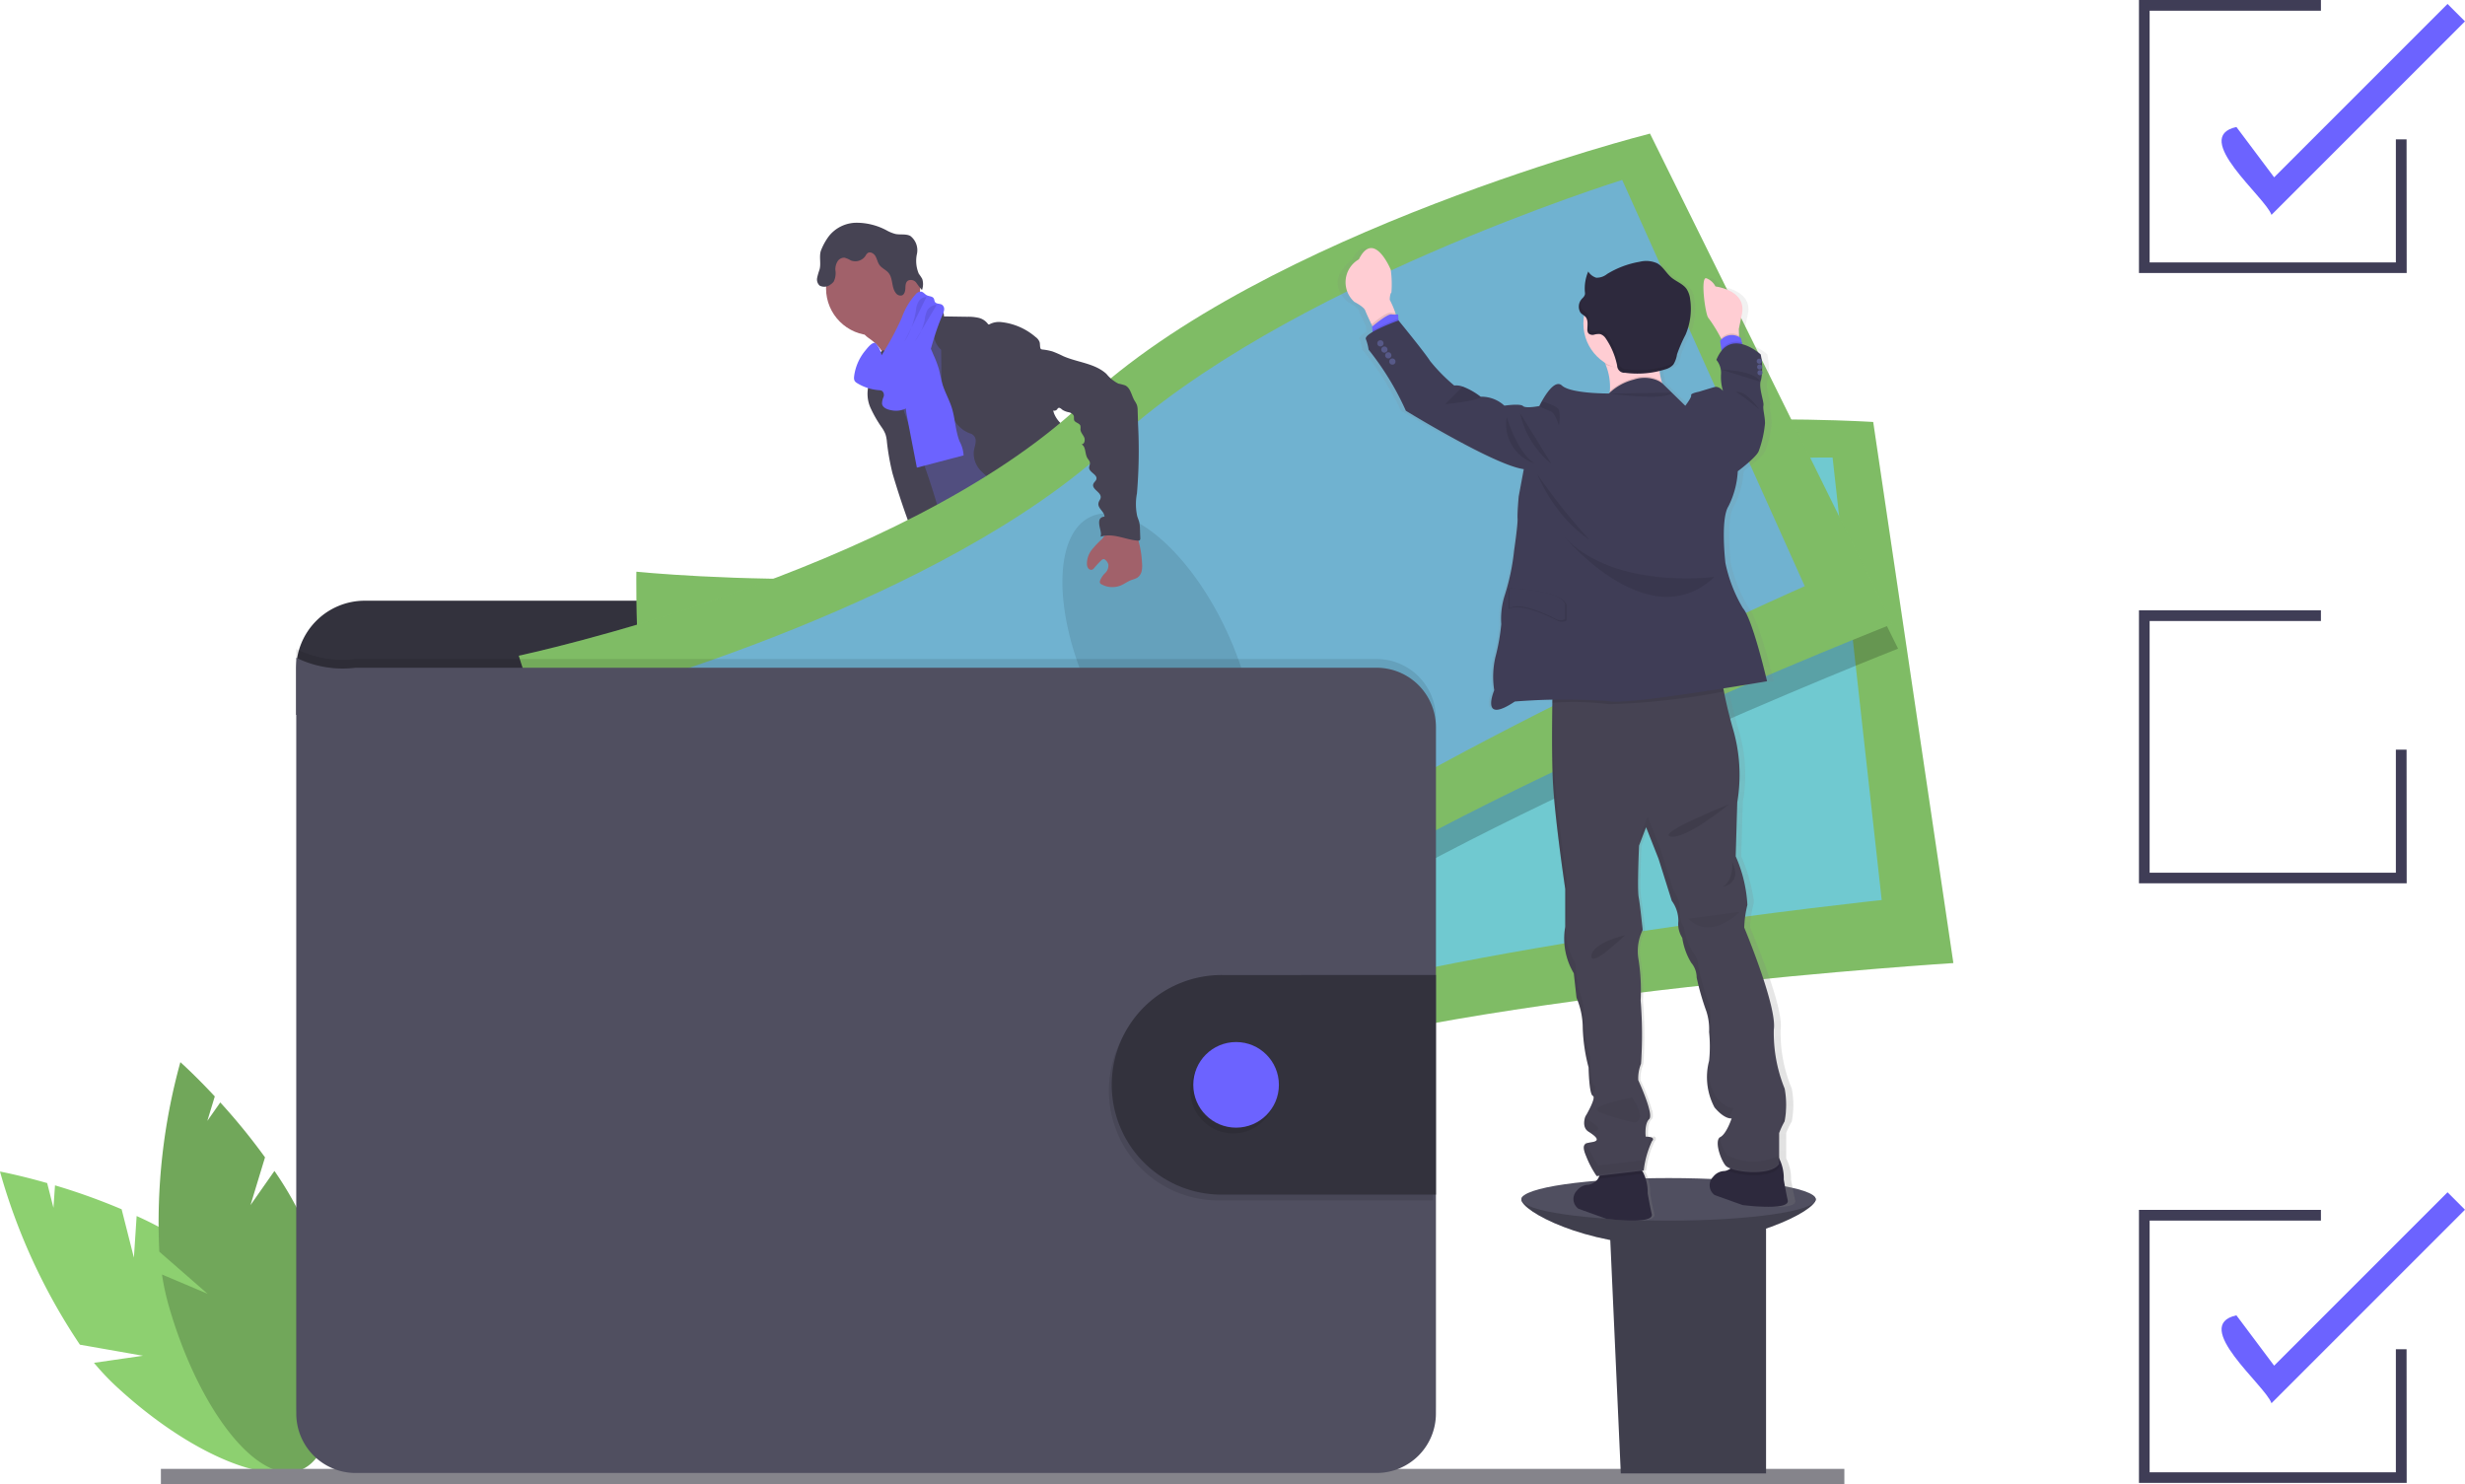
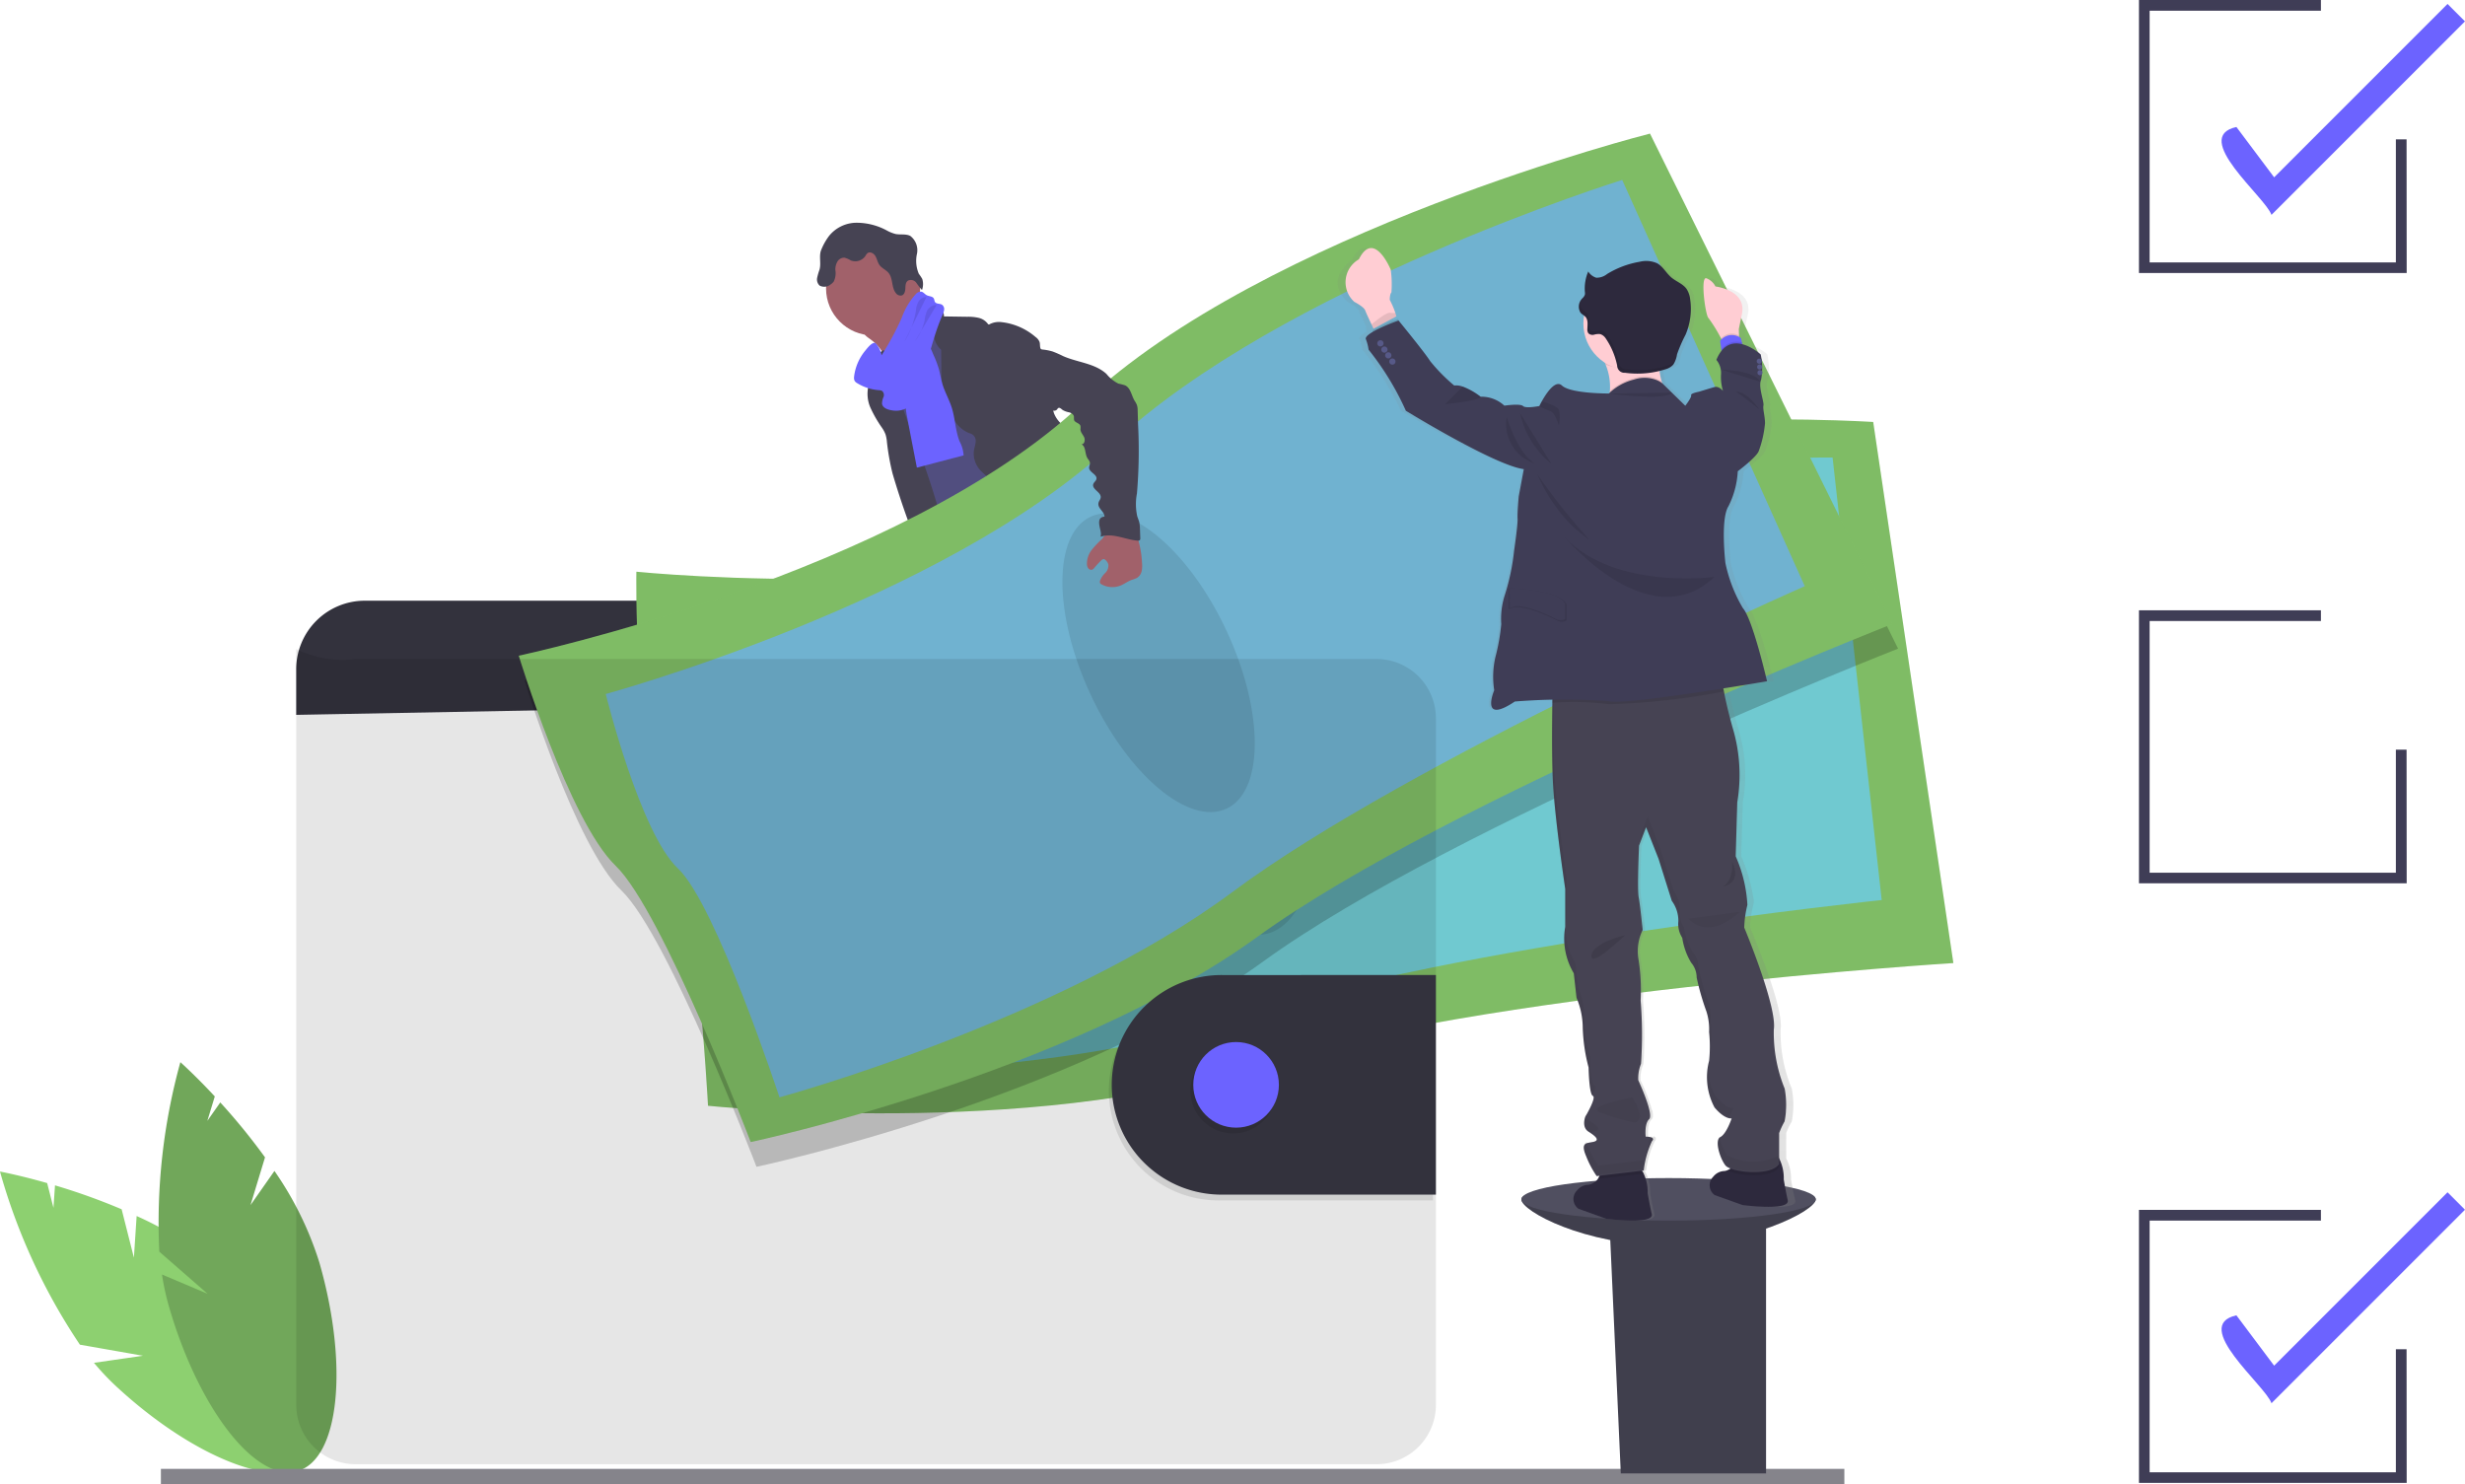
<svg xmlns="http://www.w3.org/2000/svg" width="132.217" height="79.601" viewBox="0 0 132.217 79.601">
  <defs>
    <style>.a{fill:#8dd070;}.b{fill:#71a75a;}.c{fill:#6c63ff;}.d{fill:#3f3d56;}.e{fill:#85848b;}.f{fill:#504f60;}.g{opacity:0.2;}.h{fill:#514e7f;}.i{fill:#464353;}.j{fill:#a1616a;}.k,.u{opacity:0.1;}.l{fill:#33323d;}.m{fill:#70c9d0;}.n{fill:#70b2d0;}.o{fill:url(#a);}.p{fill:#2d293d;}.q,.r{opacity:0.05;}.s{fill:#ffcdd3;}.t{fill:#575988;}.v{fill:#403f4d;}</style>
    <linearGradient id="a" x1="0.5" y1="1" x2="0.5" gradientUnits="objectBoundingBox">
      <stop offset="0" stop-color="gray" stop-opacity="0.251" />
      <stop offset="0.54" stop-color="gray" stop-opacity="0.122" />
      <stop offset="1" stop-color="gray" stop-opacity="0.102" />
    </linearGradient>
  </defs>
  <g transform="translate(-43.678 -12.187)">
    <path class="a" d="M163.142,541.386l-.658-2.594a33.678,33.678,0,0,0-3.574-1.282l-.083,1.206-.337-1.328c-1.506-.43-2.531-.619-2.531-.619a32.282,32.282,0,0,0,4.287,9.286l3.382.594-2.628.379a13.625,13.625,0,0,0,1.175,1.246c4.223,3.919,8.926,5.718,10.5,4.016s-.564-6.258-4.786-10.177a17.942,17.942,0,0,0-4.6-2.958Z" transform="translate(-112.282 -461.746)" />
    <path class="b" d="M229.662,496.879l.778-2.561a33.678,33.678,0,0,0-2.4-2.945l-.694.989.4-1.311c-1.067-1.147-1.846-1.838-1.846-1.838a32.282,32.282,0,0,0-1.13,10.165l2.588,2.257-2.445-1.034a13.625,13.625,0,0,0,.362,1.674c1.589,5.538,4.685,9.508,6.916,8.868s2.752-5.648,1.163-11.186a17.94,17.94,0,0,0-2.409-4.909Z" transform="translate(-172.547 -420.057)" />
    <path class="c" d="M724.1,230.034c-.321-.948-4.349-4.172-1.881-4.714l2.024,2.7,9.3-9.3.936.936Z" transform="translate(-558.585 -206.322)" />
    <path class="c" d="M724.1,452c-.321-.948-4.349-4.172-1.881-4.714l2.024,2.7,9.3-9.3.936.936Z" transform="translate(-558.585 -364.551)" />
    <path class="d" d="M564.4,276.129H550.04V261.485H559.8v.574h-9.188v13.5h13.208v-6.6h.574Z" transform="translate(-391.633 -184.406)" />
    <path class="d" d="M564.4,164.129H550.04V149.485H559.8v.574h-9.188v13.5h13.208v-6.6h.574Z" transform="translate(-391.633 -104.565)" />
    <path class="d" d="M564.4,50.129H550.04V35.485H559.8v.574h-9.188v13.5h13.208v-6.6h.574Z" transform="translate(-391.633 -23.298)" />
    <g transform="translate(52.308 19.354)">
      <rect class="e" width="90.297" height="0.819" transform="translate(0 71.616)" />
      <path class="f" d="M783.869,649.884c0,.63-3.671,2.466-8.031,2.466s-7.758-1.836-7.758-2.466,3.534-.427,7.9-.427S783.869,649.253,783.869,649.884Z" transform="translate(-695.109 -592.724)" />
      <path class="g" d="M783.869,653.72c0,.63-3.671,2.466-8.031,2.466s-7.758-1.836-7.758-2.466" transform="translate(-695.109 -596.56)" />
      <path class="c" d="M502.064,531.457a4.873,4.873,0,0,0,2.12-.072c.107-.033.224-.107.214-.213a.259.259,0,0,0-.048-.107,6.593,6.593,0,0,1-.64-1.22.107.107,0,0,0-.039-.056.1.1,0,0,0-.068,0c-.313.082-.583.284-.893.37a1.27,1.27,0,0,1-.487.036c-.141-.016-.333-.132-.461-.117C501.833,530.546,502.01,530.981,502.064,531.457Z" transform="translate(-457.216 -485.853)" />
      <path class="c" d="M623.5,514.131a3.7,3.7,0,0,0,1.225-1.151.2.2,0,0,0,.033-.1.206.206,0,0,0-.039-.1,3.968,3.968,0,0,0-1-1.075,2.9,2.9,0,0,0-.555.512c-.117.124-.442.32-.445.509,0,.107.124.231.181.32.078.115.152.233.222.352A4.184,4.184,0,0,1,623.5,514.131Z" transform="translate(-565.265 -469.709)" />
      <path class="h" d="M470.076,539.262a.475.475,0,0,1-.085.31.419.419,0,0,1-.179.107c-.989.354-2.135-.088-3.122.262-.2.072-.395.175-.6.243a3.26,3.26,0,0,1-.747.132c-.349.033-.7.054-1.05.064a2.526,2.526,0,0,1-.792-.069.951.951,0,0,1-.607-.481.462.462,0,0,1-.03-.343.369.369,0,0,1,.065-.107.936.936,0,0,1,.233-.189l.364-.235a2.442,2.442,0,0,1,.552-.292c.144-.047.3-.067.443-.107a3.007,3.007,0,0,0,1.265-.945l.5-.528a.5.5,0,0,1,.172-.138.476.476,0,0,1,.214-.02,2.853,2.853,0,0,1,1.35.453,1.753,1.753,0,0,0,.333.2,1.189,1.189,0,0,0,.931-.115c.127-.068.1-.107.153-.228s.184-.2.3-.089a.314.314,0,0,1,.07.135,3.787,3.787,0,0,1,.066,1.1.484.484,0,0,0,.021.171.964.964,0,0,0,.1.158.355.355,0,0,1,.02.041,1.085,1.085,0,0,1,.072.516Z" transform="translate(-422.454 -492.229)" />
      <path class="i" d="M470.076,554.509a.475.475,0,0,1-.085.31.418.418,0,0,1-.179.107c-.989.354-2.135-.088-3.122.262-.2.072-.395.175-.6.243a3.264,3.264,0,0,1-.747.132c-.349.033-.7.054-1.05.064a2.526,2.526,0,0,1-.792-.069.951.951,0,0,1-.607-.481.462.462,0,0,1-.03-.343.369.369,0,0,1,.065-.107c.058.121.1.281.136.338a.693.693,0,0,0,.463.334,1.152,1.152,0,0,0,.427-.054,21.5,21.5,0,0,0,2.711-.561,6.278,6.278,0,0,1,.888-.342,6.983,6.983,0,0,1,.961-.078c.506-.041,1-.193,1.494-.273a1.086,1.086,0,0,1,.067.519Z" transform="translate(-422.454 -507.476)" />
      <path class="h" d="M604.327,519.477a1.8,1.8,0,0,1-.547.973,6.367,6.367,0,0,0-.765.837,6.736,6.736,0,0,1-.7,1.208,1.93,1.93,0,0,1-.427.3,2.977,2.977,0,0,1-.55.253,4.1,4.1,0,0,1-1.553.084,1.4,1.4,0,0,1-.493-.095,1.488,1.488,0,0,1-.205-.126.979.979,0,0,1-.32-.32.32.32,0,0,1-.031-.233.547.547,0,0,1,.148-.226,3.513,3.513,0,0,1,.376-.338,2.252,2.252,0,0,0,.489-.427,1.381,1.381,0,0,0,.189-.427,3.783,3.783,0,0,0,.138-.817,2.586,2.586,0,0,1,.057-.547c.079-.282.288-.534.265-.825a.206.206,0,0,1,.011-.125.174.174,0,0,1,.1-.061,1.739,1.739,0,0,1,.51-.118.594.594,0,0,1,.474.186c.073.088.121.214.227.248a.362.362,0,0,0,.162.006,1.359,1.359,0,0,0,.747-.23.932.932,0,0,0,.31-.68c0-.1-.044-.2.107-.213.113-.015.2.107.26.181a2.529,2.529,0,0,1,.5.909.269.269,0,0,1,.1-.018.413.413,0,0,1,.34.174A.678.678,0,0,1,604.327,519.477Z" transform="translate(-543.828 -475.12)" />
      <path class="i" d="M604.664,528.331a1.8,1.8,0,0,1-.547.973,6.368,6.368,0,0,0-.765.837,6.745,6.745,0,0,1-.7,1.208,1.933,1.933,0,0,1-.427.3,2.981,2.981,0,0,1-.55.253,4.1,4.1,0,0,1-1.553.084,1.4,1.4,0,0,1-.493-.095,1.485,1.485,0,0,1-.2-.126.979.979,0,0,1-.32-.32.78.78,0,0,1,.32-.077c.231.013.4.231.62.3.315.1.629-.127.948-.2.208-.049.427-.036.633-.107a1.564,1.564,0,0,0,.469-.284,2.384,2.384,0,0,0,.5-.482,3.1,3.1,0,0,0,.294-.586,8.381,8.381,0,0,1,.594-1.136.8.8,0,0,1,.121-.158,1.664,1.664,0,0,1,.163-.118,1.241,1.241,0,0,0,.377-.687,1.2,1.2,0,0,1,.084-.229.413.413,0,0,1,.341.174A.678.678,0,0,1,604.664,528.331Z" transform="translate(-544.166 -483.974)" />
      <path class="j" d="M438.056,199.928a2.265,2.265,0,0,1,.64.747,15.416,15.416,0,0,1,.961,2.892c.281-.283,1.388-.329,1.672-.612.118-.118.758-.71.854-.848s.809-.427.887-.572c.291-.522-2.067-2.5-1.764-3.015a.134.134,0,0,0,.025-.081.132.132,0,0,0-.039-.063,3.534,3.534,0,0,0-.682-.466,1.082,1.082,0,0,1-.52-.619,2.24,2.24,0,0,0-.6.408q-.649.556-1.276,1.135c-.163.152-.479.353-.555.57C437.565,199.635,437.9,199.8,438.056,199.928Z" transform="translate(-399.94 -188.851)" />
      <path class="h" d="M452.44,214.13a6.948,6.948,0,0,0-1.01.826,2.01,2.01,0,0,0-.64,1.029c-.03.159-.026.32-.05.481-.107.7-.711,1.212-.978,1.866a3.234,3.234,0,0,0-.17.624,7.379,7.379,0,0,0-.123,1.225c-.006.4.384.672.527,1.044a6.376,6.376,0,0,1,.254,1.135,13.446,13.446,0,0,0,.64,2.1c.526,1.454,2.232,5.473,2.758,6.928,1.613-.4,5.906-1.334,7.334-2.187.476-.284-3.3-3.487-2.795-3.708a.19.19,0,0,0,.143-.268c-.509-2.227-2.1-4.056-2.824-6.224a18.891,18.891,0,0,0-1.043-2.11c-.31-.648-.475-1.364-.845-1.98a1.248,1.248,0,0,0-.27-.336,1.593,1.593,0,0,0-.3-.18C452.84,214.294,452.644,214.234,452.44,214.13Z" transform="translate(-410.507 -203.893)" />
      <circle class="j" cx="2.524" cy="2.524" r="2.524" transform="translate(35.677 5.775)" />
      <path class="i" d="M466.4,205.213a.846.846,0,0,1,.949-.137.459.459,0,0,1,.282.456l1.252.019a2.514,2.514,0,0,1,.593.054.863.863,0,0,1,.5.311c.015.02.032.045.058.048a.092.092,0,0,0,.058-.019,1.087,1.087,0,0,1,.623-.107,3.368,3.368,0,0,1,1.833.8.593.593,0,0,1,.213.266c.044.142-.009.32.107.422a15.032,15.032,0,0,0,.672,3.416,1.533,1.533,0,0,0,.379.544,2.2,2.2,0,0,1,.4.6c.228.593-.086,1.292.136,1.887a3.234,3.234,0,0,0,.427.678,1.753,1.753,0,0,1,.365.875c.01.143-.009.287,0,.427a2.584,2.584,0,0,0,.107.567q.137.517.286,1.032a2.343,2.343,0,0,0,.871,1.45,7.11,7.11,0,0,1-3.611-.014,1.872,1.872,0,0,1-.45-.225,2.6,2.6,0,0,1-.791-1.275,6.019,6.019,0,0,1-.441-1.645,1.889,1.889,0,0,0-.076-.534,1.52,1.52,0,0,0-.709-.668,3.4,3.4,0,0,1-.854-.664,1.327,1.327,0,0,1-.346-1c.021-.176.091-.346.1-.523a.41.41,0,0,0-.242-.427c-.874-.265-1.292-1.3-1.486-2.193a7.038,7.038,0,0,1-.112-1.4l-.012-.911a1.2,1.2,0,0,1-.393-.864,1.026,1.026,0,0,0-.005-.286.789.789,0,0,0-.2-.3A2.716,2.716,0,0,1,466.4,205.213Z" transform="translate(-425.631 -195.728)" />
      <path class="i" d="M439.739,227.851a6.987,6.987,0,0,1-.028.848c-.025.107-.067.213-.1.313a1.836,1.836,0,0,0,.116,1.188,6.617,6.617,0,0,0,.607,1.051,1.707,1.707,0,0,1,.194.364,1.884,1.884,0,0,1,.075.415,12.894,12.894,0,0,0,.3,1.678,42.253,42.253,0,0,0,1.793,4.945.4.4,0,0,0,.243.165.443.443,0,0,0,.207-.043l.64-.245a.418.418,0,0,0,.148-.081.382.382,0,0,0,.092-.252,43.631,43.631,0,0,0-1.488-5.13,39.231,39.231,0,0,1-1.56-4.457,3.238,3.238,0,0,0-.458-1.425c-.129-.141-.085-.081-.24-.007a1.751,1.751,0,0,0-.226.118A.741.741,0,0,0,439.739,227.851Z" transform="translate(-401.659 -215.479)" />
      <path class="i" d="M556.62,320.79" transform="translate(-506.22 -299.168)" />
      <path class="c" d="M458.153,223.979c.172.908.349,1.815.525,2.723l2.506-.656a1.761,1.761,0,0,0-.213-.747c-.228-.573-.234-1.212-.418-1.8-.14-.448-.383-.86-.514-1.312-.076-.263-.114-.534-.189-.8a5.81,5.81,0,0,0-.295-.763,4.776,4.776,0,0,0-.547-1.013,1.594,1.594,0,0,0-.844.548,1.183,1.183,0,0,0-.156.534c-.044.563.16,1.128.093,1.688A4.964,4.964,0,0,0,458.153,223.979Z" transform="translate(-418.129 -208.788)" />
      <path class="i" d="M476.556,328.4a2.993,2.993,0,0,1-.229,1.624,12.585,12.585,0,0,0-.51,2.444,2.115,2.115,0,0,1-.126.618c-.079.178-.214.329-.305.5a2.5,2.5,0,0,0-.191,1.5c.036.336.091.671.158,1a2.535,2.535,0,0,1,.065,1.222c.2-.044.333.214.32.415a1.108,1.108,0,0,0,.019.6c.246.09.248.427.24.689a5.793,5.793,0,0,0,.171,1.345q.557,2.679,1.183,5.344a4.126,4.126,0,0,0,2.816.184.565.565,0,0,0,.357-.359.626.626,0,0,0-.034-.275l-.408-1.484a2.724,2.724,0,0,1-.146-1.1c.039-.274.159-.57.025-.812-.046-.083-.118-.148-.172-.227-.213-.313-.1-.731-.084-1.11a.88.88,0,0,0-.017-.254,1.269,1.269,0,0,0-.122-.279,4.261,4.261,0,0,1-.47-2.12.524.524,0,0,0-.037-.276.889.889,0,0,1-.069-.113.309.309,0,0,1,.022-.2,1.868,1.868,0,0,1-.329-.32.46.46,0,0,0,.079-.719.24.24,0,0,0,.114-.413c-.052-.036-.122-.052-.159-.107-.058-.079-.011-.189.036-.273l.249-.449c.186-.334.227-.747.427-1.067a8,8,0,0,0,.658-1.5l.718-1.982.484.419a1.528,1.528,0,0,1,.4.453,1.952,1.952,0,0,1,.129.542c.177,1.076.854,2.009,1.1,3.069a2.021,2.021,0,0,0,.228.685,1.491,1.491,0,0,1,.13.2,1.042,1.042,0,0,1,.054.326,1.519,1.519,0,0,0,.64,1.089c.238.163.534.275.663.534a1,1,0,0,0,.107.227c.115.139.364.155.413.329.028.1-.023.214.031.3a.283.283,0,0,0,.118.089l.695.347c.777.389,1.174,1.281,1.747,1.931a4.165,4.165,0,0,1,.523.692c.248.443.362,1,.78,1.281a1.179,1.179,0,0,1,.3.225c.131.173.083.415.1.633s.178.477.385.411a1.519,1.519,0,0,0,0,.806,4.056,4.056,0,0,0,2.461-1,.971.971,0,0,0,.4-.672.241.241,0,0,0-.03-.133.381.381,0,0,0-.157-.118c-.65-.352-.845-1.169-1.174-1.832a15.876,15.876,0,0,0-1.067-1.632c-.773-1.169-1.3-2.583-2.469-3.355a1.68,1.68,0,0,1-.685-.6c-.072-.157-.08-.336-.137-.5a.432.432,0,0,0-.365-.32,2.238,2.238,0,0,0,.083-.775.98.98,0,0,0-.038-.334,1.626,1.626,0,0,0-.172-.331,3.174,3.174,0,0,1-.44-1.708,2.8,2.8,0,0,0-.03-.921c-.047-.148-.129-.284-.186-.427a2.669,2.669,0,0,1-.133-.8l-.064-1.026a5.047,5.047,0,0,0-.132-1.014c-.214-.8-.427-4.132-1.158-4.508s-1.988,2.191-2.811,2.242a3.66,3.66,0,0,0-1.067.206,5.2,5.2,0,0,0-1.454.961l-1.514,1.271A5.574,5.574,0,0,1,476.556,328.4Z" transform="translate(-433.458 -301.123)" />
      <path class="i" d="M414.777,163.713a1.9,1.9,0,0,1,1.469-.716,3.421,3.421,0,0,1,1.624.408,2,2,0,0,0,.474.194c.267.054.564-.018.8.107a.964.964,0,0,1,.354.961,1.764,1.764,0,0,0,.1,1.067,2.468,2.468,0,0,1,.185.279.921.921,0,0,1-.015.593,3.844,3.844,0,0,1-.306-.392.361.361,0,0,0-.442-.114c-.138.093-.136.262-.143.413s-.046.333-.189.382a.306.306,0,0,1-.32-.125c-.244-.3-.146-.776-.389-1.077-.138-.171-.367-.254-.494-.433-.1-.141-.126-.32-.214-.472s-.291-.263-.427-.158a.577.577,0,0,0-.114.153.656.656,0,0,1-.779.235,1.3,1.3,0,0,0-.337-.146.417.417,0,0,0-.385.214.834.834,0,0,0-.107.446,1.028,1.028,0,0,1-.083.612.633.633,0,0,1-.171.162.532.532,0,0,1-.591.061.444.444,0,0,1-.132-.414,3.348,3.348,0,0,1,.126-.438c.094-.331-.029-.7.074-1.015A3.24,3.24,0,0,1,414.777,163.713Z" transform="translate(-378.945 -158.217)" />
      <path class="c" d="M432.753,202.2a.388.388,0,0,0,.023.232.368.368,0,0,0,.126.121,2.589,2.589,0,0,0,1.189.385.362.362,0,0,1,.164.043.289.289,0,0,1,.069.331.861.861,0,0,0-.076.352c.031.223.3.32.519.353a1.207,1.207,0,0,0,.9-.176,1.4,1.4,0,0,0,.373-.558c.613-1.408.827-2.964,1.447-4.368a.926.926,0,0,0,.093-.292.288.288,0,0,0-.115-.269c-.115-.072-.295-.031-.373-.143-.038-.057-.034-.133-.068-.193-.072-.127-.259-.107-.387-.18-.1-.053-.17-.163-.282-.185a.354.354,0,0,0-.291.126,3.753,3.753,0,0,0-.758,1.276,14.951,14.951,0,0,1-1.085,2.011,1.173,1.173,0,0,0-.339-.665c-.191-.038-.436.3-.539.422a2.686,2.686,0,0,0-.593,1.379Z" transform="translate(-395.568 -189.177)" />
      <path class="k" d="M459.19,200.32a.511.511,0,0,0-.4.2,1.129,1.129,0,0,0-.165.534,4.637,4.637,0,0,1-.629,1.689" transform="translate(-418.127 -191.557)" />
      <path class="k" d="M464.5,204.31a.609.609,0,0,0-.518.311,1.745,1.745,0,0,0-.13.527,2.893,2.893,0,0,1-.518,1.109" transform="translate(-422.888 -195.122)" />
      <path class="l" d="M212.177,357.925V356.6a3.68,3.68,0,0,0-3.68-3.679H156.14a3.68,3.68,0,0,0-3.68,3.679v2.444Z" transform="translate(-145.202 -327.869)" />
      <path class="a" d="M323.36,269.966s-.149,9.272,1.494,12.322,2.348,16.322,2.348,16.322,17.233,1.783,29.241-2.135S394,290.956,394,290.956L389.7,261.934s-21.273-1.364-33.374,4.407S323.36,269.966,323.36,269.966Z" transform="translate(-297.856 -246.469)" />
      <path class="k" d="M323.36,269.966s-.149,9.272,1.494,12.322,2.348,16.322,2.348,16.322,17.233,1.783,29.241-2.135S394,290.956,394,290.956L389.7,261.934s-21.273-1.364-33.374,4.407S323.36,269.966,323.36,269.966Z" transform="translate(-297.856 -246.469)" />
      <path class="m" d="M358.232,290.5s-.539,7.65.813,10.095,1.415,13.357,1.415,13.357,15.509.719,26.541-3.036,34.214-6.191,34.214-6.191l-2.634-23.734s-19.182-.2-30.377,5.088S358.232,290.5,358.232,290.5Z" transform="translate(-328.914 -263.618)" />
      <ellipse class="k" cx="4.026" cy="8.635" rx="4.026" ry="8.635" transform="translate(52.989 26.313) rotate(-7.1)" />
      <path class="g" d="M327.874,130.66s-20.666,5.23-30.412,14.437S267.2,158.663,267.2,158.663s2.7,8.869,5.2,11.269,7.241,14.816,7.241,14.816,16.948-3.593,27.173-11.009,34.058-16.783,34.058-16.783Z" transform="translate(-247.694 -129.333)" />
      <path class="a" d="M264.29,146.232s2.7,8.87,5.2,11.27,7.241,14.815,7.241,14.815,16.95-3.592,27.177-11.008,34.057-16.78,34.057-16.78l-13-26.3s-20.665,5.23-30.411,14.437S264.29,146.232,264.29,146.232Z" transform="translate(-245.094 -118.23)" />
      <path class="k" d="M264.29,146.232s2.7,8.87,5.2,11.27,7.241,14.815,7.241,14.815,16.95-3.592,27.177-11.008,34.057-16.78,34.057-16.78l-13-26.3s-20.665,5.23-30.411,14.437S264.29,146.232,264.29,146.232Z" transform="translate(-245.094 -118.23)" />
      <path class="n" d="M308,169.072s1.835,7.447,3.873,9.358,5.444,12.275,5.444,12.275,14.98-4.075,24.328-11.035,30.666-16.382,30.666-16.382L362.521,141.5s-18.316,5.7-27.35,14.164S308,169.072,308,169.072Z" transform="translate(-284.139 -139.016)" />
      <ellipse class="k" cx="4.026" cy="8.635" rx="4.026" ry="8.635" transform="translate(46.219 22.248) rotate(-24.97)" />
      <path class="k" d="M213.617,380.932v36.826a3.184,3.184,0,0,1-3.185,3.184H155.673a3.184,3.184,0,0,1-3.183-3.184V377.22a5.623,5.623,0,0,0,3.183.534h54.759A3.185,3.185,0,0,1,213.617,380.932Z" transform="translate(-145.228 -349.575)" />
-       <path class="f" d="M213.617,385.314V422.14a3.185,3.185,0,0,1-3.185,3.184H155.673a3.184,3.184,0,0,1-3.183-3.184V381.6a5.642,5.642,0,0,0,3.183.534h54.759A3.185,3.185,0,0,1,213.617,385.314Z" transform="translate(-145.228 -353.487)" />
      <path class="k" d="M578.83,543.936v11.777H567.409a5.889,5.889,0,1,1,0-11.777Z" transform="translate(-510.597 -498.494)" />
      <path class="l" d="M580.29,541v11.779H568.869a5.889,5.889,0,1,1,0-11.777Z" transform="translate(-511.902 -495.872)" />
      <circle class="k" cx="2.296" cy="2.296" r="2.296" transform="translate(55.219 49.034)" />
      <circle class="c" cx="2.296" cy="2.296" r="2.296" transform="translate(55.375 48.723)" />
      <path class="j" d="M550.629,316.533a5.038,5.038,0,0,0-.575.6,1.209,1.209,0,0,0-.265.776.4.4,0,0,0,.075.227.192.192,0,0,0,.214.065.287.287,0,0,0,.107-.094,5.154,5.154,0,0,1,.359-.389c.046-.046.107-.094.169-.077a.18.18,0,0,1,.073.048.491.491,0,0,1,.151.235.553.553,0,0,1-.165.455,1.164,1.164,0,0,0-.279.412.182.182,0,0,0,0,.132.2.2,0,0,0,.083.07,1.191,1.191,0,0,0,1.008.066c.214-.086.4-.235.623-.312a1.438,1.438,0,0,0,.275-.107.572.572,0,0,0,.244-.366,1.508,1.508,0,0,0,.016-.449,5.167,5.167,0,0,0-.367-1.69.213.213,0,0,0-.062-.09.2.2,0,0,0-.107-.029,2.539,2.539,0,0,0-.985-.067.7.7,0,0,0-.233.207C550.937,316.217,550.629,316.462,550.629,316.533Z" transform="translate(-500.118 -294.817)" />
      <path class="i" d="M524.778,235.929c0-.26-.32-.889.189-.931,0-.279-.394-.452-.32-.747.023-.1.107-.178.116-.279.032-.285-.482-.44-.4-.713.032-.107.145-.169.17-.274.058-.247-.383-.357-.392-.609,0-.085.048-.165.044-.251,0-.107-.093-.188-.144-.281-.133-.238-.068-.606-.312-.729.161.014.213-.225.147-.371s-.2-.273-.2-.436a.658.658,0,0,0,0-.177c-.045-.156-.3-.169-.343-.32a1.363,1.363,0,0,1-.005-.175c-.017-.121-.141-.2-.257-.232a1.05,1.05,0,0,1-.344-.123c-.075-.057-.161-.151-.241-.107-.03.018-.045.052-.067.078-.1.112-.28.063-.4-.019a1.644,1.644,0,0,1-.609-1.1c-.076-.424-.074-.861-.169-1.281a2.738,2.738,0,0,0-.115-.384,2.025,2.025,0,0,1-.179-.382c-.019-.246.489-.078.682-.053a3.039,3.039,0,0,1,.554.107,5.918,5.918,0,0,1,.567.249c.771.34,1.7.382,2.321.954a1.945,1.945,0,0,0,.641.52,2.9,2.9,0,0,1,.359.093c.294.138.339.527.5.809a1.587,1.587,0,0,1,.131.235.906.906,0,0,1,.043.3l.022.74a27.291,27.291,0,0,1-.06,3.714,3.044,3.044,0,0,0,.014,1.216c.032.107.077.207.107.315a1.922,1.922,0,0,1,.041.384l.017.479a.15.15,0,0,1-.023.107.154.154,0,0,1-.129.031c-.667-.06-1.342-.436-1.972-.208" transform="translate(-474.354 -214.455)" />
      <ellipse class="f" cx="7.895" cy="1.141" rx="7.895" ry="1.141" transform="translate(72.975 56.019)" />
      <path class="o" d="M700.22,226.858c-.139-.595-.225-1.117-.225-1.117a2.3,2.3,0,0,0-.258-1.133v-.162h0v-1.2a4.075,4.075,0,0,1,.3-.627,4.716,4.716,0,0,0,0-1.753,7.756,7.756,0,0,1-.6-3.173c.193-1.232-1.637-5.47-1.637-5.47a5.4,5.4,0,0,1,.172-1.21.921.921,0,0,0,.023-.254v-.021a9.406,9.406,0,0,0-.67-2.334l.086-2.9a8.53,8.53,0,0,0-.258-4.008c-.234-.8-.383-1.443-.478-1.938-.011-.055-.021-.107-.03-.161,1.376-.214,2.427-.384,2.427-.384s-.8-3.34-1.338-3.925a7.715,7.715,0,0,1-.97-2.422s-.281-2.358.173-3.047a4.582,4.582,0,0,0,.518-1.879s1.034-.747,1.165-1.086a5.54,5.54,0,0,0,.345-1.482c0-.4-.129-.747-.086-.961s-.3-1-.129-1.378a1.009,1.009,0,0,0,.068-.362.045.045,0,0,0,0-.011h0a5.071,5.071,0,0,0-.091-.98,2.781,2.781,0,0,0-1.025-.548l-.022-.09-.059-.235a1.142,1.142,0,0,0-.1-.06v-.085l-.01-.339.162-.762c.32-1.326-1.451-1.523-1.451-1.523a.934.934,0,0,0-.5-.44c-.355-.125-.059,1.994.107,2.135a8.35,8.35,0,0,1,.7,1.093h0l.03.053a.743.743,0,0,0-.081.085l.067.46.011.07a1.907,1.907,0,0,0-.283.481,1.039,1.039,0,0,1,.259.747,2.394,2.394,0,0,0,.107.918c-.019-.022-.247-.268-.474-.208s-.862.251-.862.251-.474.083-.427.188-.32.564-.32.564l-1.275-1.208c-.013-.036-.027-.073-.037-.107a2.939,2.939,0,0,1-.107-.534,2.919,2.919,0,0,0,.408-.129.88.88,0,0,0,.352-.226,1.366,1.366,0,0,0,.206-.55,8.075,8.075,0,0,1,.473-1.055,3.429,3.429,0,0,0,.24-1.9,1.239,1.239,0,0,0-.2-.555c-.208-.286-.586-.4-.86-.631s-.452-.577-.772-.747a1.531,1.531,0,0,0-.967-.083,5.212,5.212,0,0,0-1.807.658.94.94,0,0,1-.6.2.789.789,0,0,1-.436-.32.11.11,0,0,1,.005-.017.108.108,0,0,1-.014-.017,2.251,2.251,0,0,0-.2.954,1.174,1.174,0,0,0,.006.153v.1h0a.243.243,0,0,1-.01.067.487.487,0,0,1-.12.172,1.154,1.154,0,0,0-.107.142.176.176,0,0,1,.017-.052.759.759,0,0,0-.132.4.411.411,0,0,0,.1.288,1.392,1.392,0,0,0,.208.167,2.431,2.431,0,0,0-.038.427,2.467,2.467,0,0,0,1.2,2.1c.015.035.029.072.043.107a3.039,3.039,0,0,1,.232,1.388.654.654,0,0,1-.015.1c-.005.033-.032.035-.046.053h0s-2.106.021-2.6-.427-1.251,1.1-1.251,1.1-.755.146-.906,0-1.034-.02-1.034-.02a1.9,1.9,0,0,0-1.316-.48,3.862,3.862,0,0,0-.961-.534h0l-.023-.009h0a1.076,1.076,0,0,0-.475-.06,9.579,9.579,0,0,1-1.337-1.315c-.3-.461-1.74-2.164-1.746-2.171v-.082l-.016-.248a.894.894,0,0,1-.129.011c-.008-.025-.018-.053-.029-.086a4.764,4.764,0,0,0-.305-.7s0-.313.091-.392a5.4,5.4,0,0,0-.037-1.226s-.933-2.181-1.769-.553c0,0-1.58,1.054-.254,2.281,0,0,.534.256.6.459.049.131.228.5.349.747l.054.107-.015.013.019.2.009.079c-.25.142-.419.283-.378.389a2.335,2.335,0,0,1,.151.564,15.022,15.022,0,0,1,2.071,3.278s4.918,2.923,6.535,3.131l-.286,1.457a11.622,11.622,0,0,0-.064,1.19c.021.313-.194,1.732-.194,1.732a11.582,11.582,0,0,1-.518,2.38,4.009,4.009,0,0,0-.194,1.545,10.553,10.553,0,0,1-.32,1.774,4.532,4.532,0,0,0-.065,1.775s-.819,1.879,1.143.605c0,0,.961-.06,2.073-.1v.107c0,.143,0,.3-.008.46-.015,1.076-.021,2.562.028,3.68.086,1.983.691,5.908.691,5.908v1.976a2.7,2.7,0,0,0-.058.564,3.668,3.668,0,0,0,.534,1.974l.152,1.315a5.13,5.13,0,0,1,.361,1.388.723.723,0,0,1-.015.125.842.842,0,0,0-.017.2,11.359,11.359,0,0,0,.339,2.028s.021,1.44.237,1.524c.185.072-.247.829-.375,1.047a.3.3,0,0,1-.007-.041L689,222.3a1.022,1.022,0,0,0-.067.365.523.523,0,0,0,.239.506c.41.251.63.459.282.542a3.629,3.629,0,0,0-.38.08.165.165,0,0,0-.018-.048.228.228,0,0,0-.142.252,1.066,1.066,0,0,0,.127.485,5.285,5.285,0,0,0,.584,1.067l.165-.018a.807.807,0,0,1-.1.178.689.689,0,0,1-.243.214.753.753,0,0,1-.3.1.833.833,0,0,0-.611.3.637.637,0,0,0,.075.991l1.542.534s2.654.345,2.513-.251-.226-1.117-.226-1.117a2.354,2.354,0,0,0-.213-1.056,1.394,1.394,0,0,0-.094-.156l.094-.01a4.887,4.887,0,0,1,.453-1.566c.06-.058.074-.107.06-.137.027-.072-.042-.113-.128-.138l-.019.052a1.257,1.257,0,0,0-.257-.029s-.086-.688.194-.939a.266.266,0,0,0,.054-.2,1.1,1.1,0,0,0-.03-.281l-.01.017a10.111,10.111,0,0,0-.619-1.619,1.979,1.979,0,0,1,.152-.876,22.08,22.08,0,0,0-.022-3.4,10.3,10.3,0,0,0-.129-2.233,2.507,2.507,0,0,1,.237-1.546V212.3l-.025-.24a.068.068,0,0,0,0,.015c-.044-.4-.126-1.135-.187-1.472-.086-.48.022-2.775.022-2.775l.387-.982.691,1.692.733,2.254a1.926,1.926,0,0,1,.371.961v.07a1.24,1.24,0,0,0-.008.15,1.34,1.34,0,0,0,.223.8,3.477,3.477,0,0,0,.5,1.335,1.2,1.2,0,0,1,.3.793,13.857,13.857,0,0,0,.534,1.815,2.7,2.7,0,0,1,.152,1.049h0v.056s.051.553.049,1.016v.165a.047.047,0,0,0,0-.012,1.606,1.606,0,0,1-.045.376l-.006.021a.273.273,0,0,1,.007-.078,3.922,3.922,0,0,0-.107.961,2.488,2.488,0,0,0,.411,1.6c.583.668.949.585.949.585s-.28.835-.626,1a.161.161,0,0,0-.036.023.354.354,0,0,0-.009-.049.407.407,0,0,0-.107.312,2.239,2.239,0,0,0,.427,1.237.7.7,0,0,0,.291.171.457.457,0,0,1-.054.033,1.158,1.158,0,0,1-.118.057.623.623,0,0,1-.176.046.822.822,0,0,0-.611.3.636.636,0,0,0,.075.99l1.542.534S700.359,227.452,700.22,226.858Z" transform="translate(-612.559 -169.642)" />
      <path class="p" d="M796.03,638.987l-1.494-.534a.648.648,0,0,1-.073-.991.8.8,0,0,1,.591-.3.709.709,0,0,0,.285-.1.682.682,0,0,0,.237-.214,1.1,1.1,0,0,0,.17-.577s1.64-.48,2.088,0a1.214,1.214,0,0,1,.2.291,2.44,2.44,0,0,1,.214,1.056s.083.521.219,1.117S796.03,638.987,796.03,638.987Z" transform="translate(-718.5 -580.785)" />
      <path class="p" d="M864.47,632.069l-1.494-.534a.647.647,0,0,1-.073-.99.789.789,0,0,1,.59-.3.553.553,0,0,0,.171-.046,1.126,1.126,0,0,0,.115-.057.945.945,0,0,0,.407-.793s1.638-.48,2.088,0a1.184,1.184,0,0,1,.157.214,2.372,2.372,0,0,1,.25,1.134s.083.522.213,1.117S864.47,632.069,864.47,632.069Z" transform="translate(-779.634 -574.604)" />
      <path class="k" d="M808.817,636.261a1.213,1.213,0,0,1,.2.291h0l-2.455.285a1.1,1.1,0,0,0,.17-.578S808.368,635.781,808.817,636.261Z" transform="translate(-729.481 -580.774)" />
      <path class="k" d="M874.467,629.587v.46c-.382.629-2.23.491-2.767.176a1.134,1.134,0,0,0,.115-.057.945.945,0,0,0,.407-.793s1.639-.48,2.088,0A1.178,1.178,0,0,1,874.467,629.587Z" transform="translate(-787.668 -574.622)" />
      <path class="i" d="M795.93,410.354a4.186,4.186,0,0,0-.291.627v1.649c-.418.689-2.589.459-2.882.083s-.6-1.353-.27-1.523.605-1,.605-1-.355.083-.919-.585a3.452,3.452,0,0,1-.291-2.5,7.4,7.4,0,0,0,0-1.545,3.1,3.1,0,0,0-.145-1.107,13.77,13.77,0,0,1-.522-1.815,1.229,1.229,0,0,0-.292-.793,3.572,3.572,0,0,1-.48-1.336,1.37,1.37,0,0,1-.208-.9,1.823,1.823,0,0,0-.355-1.086l-.71-2.255-.668-1.691-.376.981s-.107,2.3-.02,2.775.213,1.754.213,1.754a2.574,2.574,0,0,0-.229,1.545,10.542,10.542,0,0,1,.12,2.235,22.777,22.777,0,0,1,.02,3.4,2.037,2.037,0,0,0-.146.877s.854,1.836.585,2.087-.188.939-.188.939.584,0,.334.251a5.029,5.029,0,0,0-.439,1.566l-2.524.3a5.251,5.251,0,0,1-.565-1.067c-.334-.776.062-.689.4-.773s.124-.291-.273-.542-.167-.814-.167-.814.605-1.023.4-1.106-.229-1.524-.229-1.524a9.273,9.273,0,0,1-.313-2.171,4.154,4.154,0,0,0-.334-1.565l-.146-1.315a3.619,3.619,0,0,1-.459-2.485V397.89s-.585-3.924-.668-5.907c-.053-1.27-.038-3-.021-4.085.011-.606.021-1.009.021-1.009l9.018-.939a7.542,7.542,0,0,0,.163,1.34c.093.5.237,1.137.463,1.938a8.808,8.808,0,0,1,.251,4.007l-.084,2.9a7.39,7.39,0,0,1,.627,2.609,5.567,5.567,0,0,0-.169,1.213s1.774,4.238,1.586,5.469a7.965,7.965,0,0,0,.584,3.173A4.8,4.8,0,0,1,795.93,410.354Z" transform="translate(-708.84 -357.373)" />
      <path class="q" d="M852.05,509.636l2.745-.366S853.24,510.857,852.05,509.636Z" transform="translate(-770.115 -467.529)" />
      <path class="k" d="M869.861,484.14s.094.971-.5,1.336C869.36,485.476,870.424,485.31,869.861,484.14Z" transform="translate(-785.578 -445.082)" />
-       <path class="k" d="M845.313,455.2s-2.295,1.889-3.13,1.732S845.313,455.2,845.313,455.2Z" transform="translate(-761.199 -419.231)" />
      <path class="k" d="M805.136,521s-1.743.4-1.8,1.1S805.136,521,805.136,521Z" transform="translate(-726.605 -478.007)" />
      <path class="q" d="M807.958,602.56s-2.463.459-1.763.772a11.957,11.957,0,0,0,1.848.564S808.837,603.937,807.958,602.56Z" transform="translate(-729.043 -550.861)" />
      <g class="r" transform="translate(74.612 29.451)">
        <path d="M799.929,611.466a.486.486,0,0,1-.225-.357l-.026.044s-.229.564.168.813c.045.029.089.058.128.085.074-.014.153-.025.228-.044C800.538,611.925,800.326,611.717,799.929,611.466Z" transform="translate(-797.887 -587.95)" />
-         <path d="M831.335,609.307c.068-.062.066-.222.025-.427a1.2,1.2,0,0,0-.14.6A.522.522,0,0,1,831.335,609.307Z" transform="translate(-826.121 -585.958)" />
        <path d="M827.357,515.59a2.842,2.842,0,0,0-.167.767,3.089,3.089,0,0,1,.191-.527Z" transform="translate(-822.521 -502.626)" />
        <path d="M881.206,503.418a.981.981,0,0,0,.022-.228c-.031.156-.052.3-.068.427C881.174,503.552,881.189,503.49,881.206,503.418Z" transform="translate(-870.73 -491.55)" />
        <path d="M827.709,581.234a1.337,1.337,0,0,0,.062-.464,1.577,1.577,0,0,0-.121.586.562.562,0,0,1,.059-.122Z" transform="translate(-822.932 -560.849)" />
        <path d="M802.977,622a8.288,8.288,0,0,0-.287,1.281l-2.525.291a5.251,5.251,0,0,1-.565-1.067,1.937,1.937,0,0,1-.072-.184c-.152.069-.213.226-.013.684a5.336,5.336,0,0,0,.566,1.067l2.524-.292a5.024,5.024,0,0,1,.438-1.566C803.172,622.094,803.093,622.031,802.977,622Z" transform="translate(-797.687 -597.678)" />
        <path d="M785.407,414.714s.02,1.44.23,1.523h0c.107-.238.176-.464.082-.5-.213-.083-.229-1.524-.229-1.524a9.273,9.273,0,0,1-.313-2.171,4.153,4.153,0,0,0-.334-1.565l-.146-1.315a3.619,3.619,0,0,1-.459-2.485v-2.028s-.585-3.924-.668-5.907c-.053-1.27-.038-3-.021-4.085,0-.2.006-.368.01-.515l-.072.008s-.012.4-.021,1.009c-.017,1.081-.033,2.815.021,4.084.083,1.983.667,5.908.667,5.908v2.028a3.621,3.621,0,0,0,.46,2.484l.145,1.315a4.177,4.177,0,0,1,.334,1.566A9.291,9.291,0,0,0,785.407,414.714Z" transform="translate(-783.448 -394.14)" />
        <path d="M867.245,623.162a2.441,2.441,0,0,1-.4-.992c-.257.233.038,1.136.32,1.494.291.376,2.463.605,2.882-.084v-.4A3.014,3.014,0,0,1,867.245,623.162Z" transform="translate(-857.855 -597.829)" />
        <path d="M898.693,609.244a4.219,4.219,0,0,0-.292.627v.3a4.412,4.412,0,0,1,.214-.418,1.281,1.281,0,0,0,.092-.518Z" transform="translate(-886.13 -586.271)" />
        <path d="M862.614,586.635a4.119,4.119,0,0,0,.206-.5s-.355.083-.919-.585a2.965,2.965,0,0,1-.375-2,3.444,3.444,0,0,0,.291,2.505A1.486,1.486,0,0,0,862.614,586.635Z" transform="translate(-853.096 -563.332)" />
        <path d="M831.567,472.992a11.129,11.129,0,0,1,.042,1.237,1.66,1.66,0,0,1,.043-.193,7.253,7.253,0,0,0,0-1.545,3.086,3.086,0,0,0-.146-1.107,13.485,13.485,0,0,1-.517-1.817,1.229,1.229,0,0,0-.292-.793,3.572,3.572,0,0,1-.48-1.336,1.374,1.374,0,0,1-.214-.9,1.818,1.818,0,0,0-.354-1.086l-.71-2.254-.668-1.691-.377.982s0,.124-.013.32l.305-.8.668,1.688.71,2.254a1.817,1.817,0,0,1,.354,1.086,1.374,1.374,0,0,0,.214.9,3.559,3.559,0,0,0,.48,1.336,1.222,1.222,0,0,1,.291.793,13.733,13.733,0,0,0,.522,1.815A3.086,3.086,0,0,1,831.567,472.992Z" transform="translate(-823.137 -454.319)" />
      </g>
      <path class="s" d="M861.672,192.826l-.157.762.01.339.006.25-.871.09-.1-.18h0a8.1,8.1,0,0,0-.676-1.093c-.161-.135-.448-2.254-.107-2.128a.911.911,0,0,1,.485.439S861.981,191.5,861.672,192.826Z" transform="translate(-776.878 -183.107)" />
      <path class="k" d="M869.418,219l-.871.09-.1-.18h0a.767.767,0,0,1,.961-.158Z" transform="translate(-784.765 -207.926)" />
      <path class="c" d="M869.218,220.071l-1.149.266-.025-.171-.065-.46a.791.791,0,0,1,1.112-.152l.058.234Z" transform="translate(-784.345 -208.588)" />
      <path class="s" d="M682.121,179.4l-1.226.658-.107-.231c-.116-.244-.29-.613-.338-.747-.073-.2-.584-.459-.584-.459a1.415,1.415,0,0,1,.245-2.281c.809-1.628,1.708.553,1.708.553a5.529,5.529,0,0,1,.037,1.226c-.089.077-.089.392-.089.392a4.825,4.825,0,0,1,.3.7C682.1,179.328,682.121,179.4,682.121,179.4Z" transform="translate(-615.854 -169.598)" />
      <path class="k" d="M694.123,208.438l-1.226.658-.107-.231c.173-.145.787-.64.988-.62a1.477,1.477,0,0,0,.29.007C694.1,208.367,694.123,208.438,694.123,208.438Z" transform="translate(-627.855 -198.636)" />
-       <path class="c" d="M694.525,209.513l-1.378.679-.028-.3-.019-.2s.8-.684,1.034-.658a1.254,1.254,0,0,0,.36,0l.016.248Z" transform="translate(-628.132 -199.34)" />
      <path class="s" d="M805.5,217.744s-6.008.678-4.885.313a1.5,1.5,0,0,0,1.157-1.3,3.129,3.129,0,0,0-.223-1.388,6.052,6.052,0,0,0-.534-1.086s4.59-2.526,3.673-.229a3.7,3.7,0,0,0-.26,1.088,3.072,3.072,0,0,0,.118,1.1A3.28,3.28,0,0,0,805.5,217.744Z" transform="translate(-724.05 -202.962)" />
      <path class="k" d="M809.21,214.021a3.7,3.7,0,0,0-.26,1.088,2.112,2.112,0,0,1-1.516.339,2.712,2.712,0,0,1-1.36-.112,6.051,6.051,0,0,0-.534-1.086S810.129,211.725,809.21,214.021Z" transform="translate(-728.57 -202.935)" />
      <circle class="s" cx="2.484" cy="2.484" r="2.484" transform="translate(76.299 7.706)" />
      <path class="k" d="M805.5,241.937s-6.008.678-4.885.313a1.5,1.5,0,0,0,1.157-1.3,3.351,3.351,0,0,1,1.281-.682,1.8,1.8,0,0,1,1.089-.018,1.548,1.548,0,0,1,.4.184A3.28,3.28,0,0,0,805.5,241.937Z" transform="translate(-724.05 -227.155)" />
      <path class="k" d="M869.763,223.105l-1.149.266-.024-.171a1.016,1.016,0,0,1,1.1-.378Z" transform="translate(-784.89 -211.622)" />
      <path class="k" d="M694.686,211.583l-1.378.679-.028-.3a10.05,10.05,0,0,1,1.388-.616Z" transform="translate(-628.293 -201.41)" />
      <path class="k" d="M792.8,387.31a37.058,37.058,0,0,1-6.162.685,15.394,15.394,0,0,0-3.04-.077c.011-.606.021-1.009.021-1.009l9.018-.939A7.542,7.542,0,0,0,792.8,387.31Z" transform="translate(-708.972 -357.391)" />
      <path class="d" d="M711.419,231.47s-7.661,1.315-8.483,1.067a33.335,33.335,0,0,0-5.044.02c-1.9,1.273-1.107-.605-1.107-.605a4.671,4.671,0,0,1,.063-1.774,10.834,10.834,0,0,0,.315-1.776,4.135,4.135,0,0,1,.188-1.546,11.906,11.906,0,0,0,.5-2.379s.208-1.42.188-1.732.062-1.19.062-1.19l.272-1.461c-1.566-.208-6.326-3.131-6.326-3.131a15.087,15.087,0,0,0-2-3.277,2.414,2.414,0,0,0-.146-.564c-.125-.334,1.754-1,1.754-1s1.4,1.708,1.691,2.171a9.308,9.308,0,0,0,1.294,1.315,1.006,1.006,0,0,1,.459.06l.025.007h0a3.72,3.72,0,0,1,.934.534,1.815,1.815,0,0,1,1.273.48s.854-.126,1,.02.876,0,.876,0,.73-1.545,1.21-1.1,2.518.427,2.518.427a2.948,2.948,0,0,1,1.345-.747,1.8,1.8,0,0,1,1.089-.018,1.38,1.38,0,0,1,.427.213l1.239,1.21s.354-.46.313-.564.417-.188.417-.188.605-.188.835-.251.44.186.459.208a2.5,2.5,0,0,1-.107-.918,1.084,1.084,0,0,0-.251-.747c.73-1.8,2.379-.292,2.379-.292a3.443,3.443,0,0,1,.021,1.357c-.167.376.167,1.169.125,1.378s.084.564.084.961a5.867,5.867,0,0,1-.334,1.482c-.121.334-1.127,1.086-1.127,1.086a4.713,4.713,0,0,1-.5,1.879c-.439.688-.163,3.043-.163,3.043a7.865,7.865,0,0,0,.939,2.422C710.648,228.137,711.419,231.47,711.419,231.47Z" transform="translate(-625.269 -202.098)" />
      <path class="k" d="M778.194,254.046s-.229-.689-.439-.747a4.827,4.827,0,0,1-.605-.271l.135-.257s.783.214.909.445A1.771,1.771,0,0,1,778.194,254.046Z" transform="translate(-703.211 -238.409)" />
      <path class="k" d="M731.72,245.885c-.042.214-1.9.4-1.9.4l.939-.941h0l.023.009h0A3.721,3.721,0,0,1,731.72,245.885Z" transform="translate(-660.933 -231.772)" />
      <circle class="t" cx="0.167" cy="0.167" r="0.167" transform="translate(65.245 11.082)" />
      <circle class="t" cx="0.167" cy="0.167" r="0.167" transform="translate(65.459 11.416)" />
      <circle class="t" cx="0.167" cy="0.167" r="0.167" transform="translate(65.668 11.725)" />
      <circle class="t" cx="0.167" cy="0.167" r="0.167" transform="translate(65.887 12.058)" />
      <circle class="t" cx="0.136" cy="0.136" r="0.136" transform="translate(85.595 12.07)" />
      <circle class="t" cx="0.136" cy="0.136" r="0.136" transform="translate(85.616 12.379)" />
      <circle class="t" cx="0.136" cy="0.136" r="0.136" transform="translate(85.634 12.686)" />
      <path class="k" d="M787,317.719c-.02-.025,4.686,5.918,8.339,2.484C795.341,320.2,789.57,320.987,787,317.719Z" transform="translate(-712.009 -296.425)" />
      <path class="k" d="M761.7,346.66s2.816.077,3.11.887v.843a.54.54,0,0,1-.524,0c-.284-.154-1.986-1.018-2.586-.6Z" transform="translate(-689.41 -322.277)" />
      <path class="d" d="M762.19,346.66s2.693.074,2.975.846v.8a.517.517,0,0,1-.5,0c-.271-.145-1.9-.97-2.473-.573Z" transform="translate(-689.847 -322.277)" />
      <path class="k" d="M776.1,289.38a9.061,9.061,0,0,0,1.092,1.873A7.352,7.352,0,0,0,778.9,292.9,33.118,33.118,0,0,1,776.1,289.38Z" transform="translate(-702.272 -271.111)" />
      <path class="k" d="M767.47,258.73a4.823,4.823,0,0,0,1.68,2.717Z" transform="translate(-694.564 -243.733)" />
      <path class="k" d="M760.369,260.645a2.241,2.241,0,0,0,1.561,2.512S761.09,262.871,760.369,260.645Z" transform="translate(-688.183 -245.442)" />
      <path class="k" d="M875.9,247.9a14.062,14.062,0,0,1,1.25.939S876.5,247.856,875.9,247.9Z" transform="translate(-791.423 -234.056)" />
      <path class="p" d="M798.943,187.864a.392.392,0,0,0,.427.387,4.967,4.967,0,0,0,2.242-.213.854.854,0,0,0,.342-.226,1.4,1.4,0,0,0,.2-.55,7.977,7.977,0,0,1,.458-1.055,3.533,3.533,0,0,0,.247-1.895,1.281,1.281,0,0,0-.19-.554c-.2-.287-.567-.4-.833-.632s-.437-.577-.747-.747a1.434,1.434,0,0,0-.937-.083,4.92,4.92,0,0,0-1.748.656.892.892,0,0,1-.585.2.782.782,0,0,1-.427-.33,2.313,2.313,0,0,0-.178,1.083.466.466,0,0,1-.005.163.49.49,0,0,1-.116.172.632.632,0,0,0-.119.78c.08.1.2.147.282.244.14.174.093.427.09.649a.334.334,0,0,0,.055.22.32.32,0,0,0,.306.074.834.834,0,0,1,.327-.031.548.548,0,0,1,.284.213A4.012,4.012,0,0,1,798.943,187.864Z" transform="translate(-720.832 -175.423)" />
      <g class="u" transform="translate(76.045 7.376)">
        <path d="M802.042,204.99a.854.854,0,0,1-.342.226,5.038,5.038,0,0,1-2.242.213.393.393,0,0,1-.428-.389,3.893,3.893,0,0,0-.633-1.469.549.549,0,0,0-.284-.219.875.875,0,0,0-.327.031.32.32,0,0,1-.306-.073.334.334,0,0,1-.056-.22c0-.224.05-.475-.09-.649-.078-.1-.2-.149-.282-.245a.487.487,0,0,1-.048-.5.569.569,0,0,0-.035.665c.08.1.2.147.282.244.14.175.093.427.09.649a.332.332,0,0,0,.054.22.32.32,0,0,0,.307.074.833.833,0,0,1,.327-.031.548.548,0,0,1,.284.213,3.9,3.9,0,0,1,.633,1.47.534.534,0,0,0,.185.338.518.518,0,0,0,.235.051,4.952,4.952,0,0,0,2.242-.213.845.845,0,0,0,.341-.226.654.654,0,0,0,.107-.2A.053.053,0,0,1,802.042,204.99Z" transform="translate(-796.877 -200.166)" />
        <path d="M799.941,188.534a.365.365,0,0,0,.076-.126.465.465,0,0,0,0-.163,2.314,2.314,0,0,1,.116-.9l-.014-.016a2.3,2.3,0,0,0-.178,1.082A.764.764,0,0,1,799.941,188.534Z" transform="translate(-799.608 -187.33)" />
      </g>
      <path class="k" d="M812.08,248.424s3.1.412,3.382-.054" transform="translate(-734.412 -234.479)" />
      <path class="k" d="M868.59,236.85s1.725,0,2.1.649" transform="translate(-784.89 -224.188)" />
      <path class="v" d="M92.956,70.24l.59,13.081h7.791V69.911Z" transform="translate(-15.24 -11.462)" />
    </g>
  </g>
</svg>